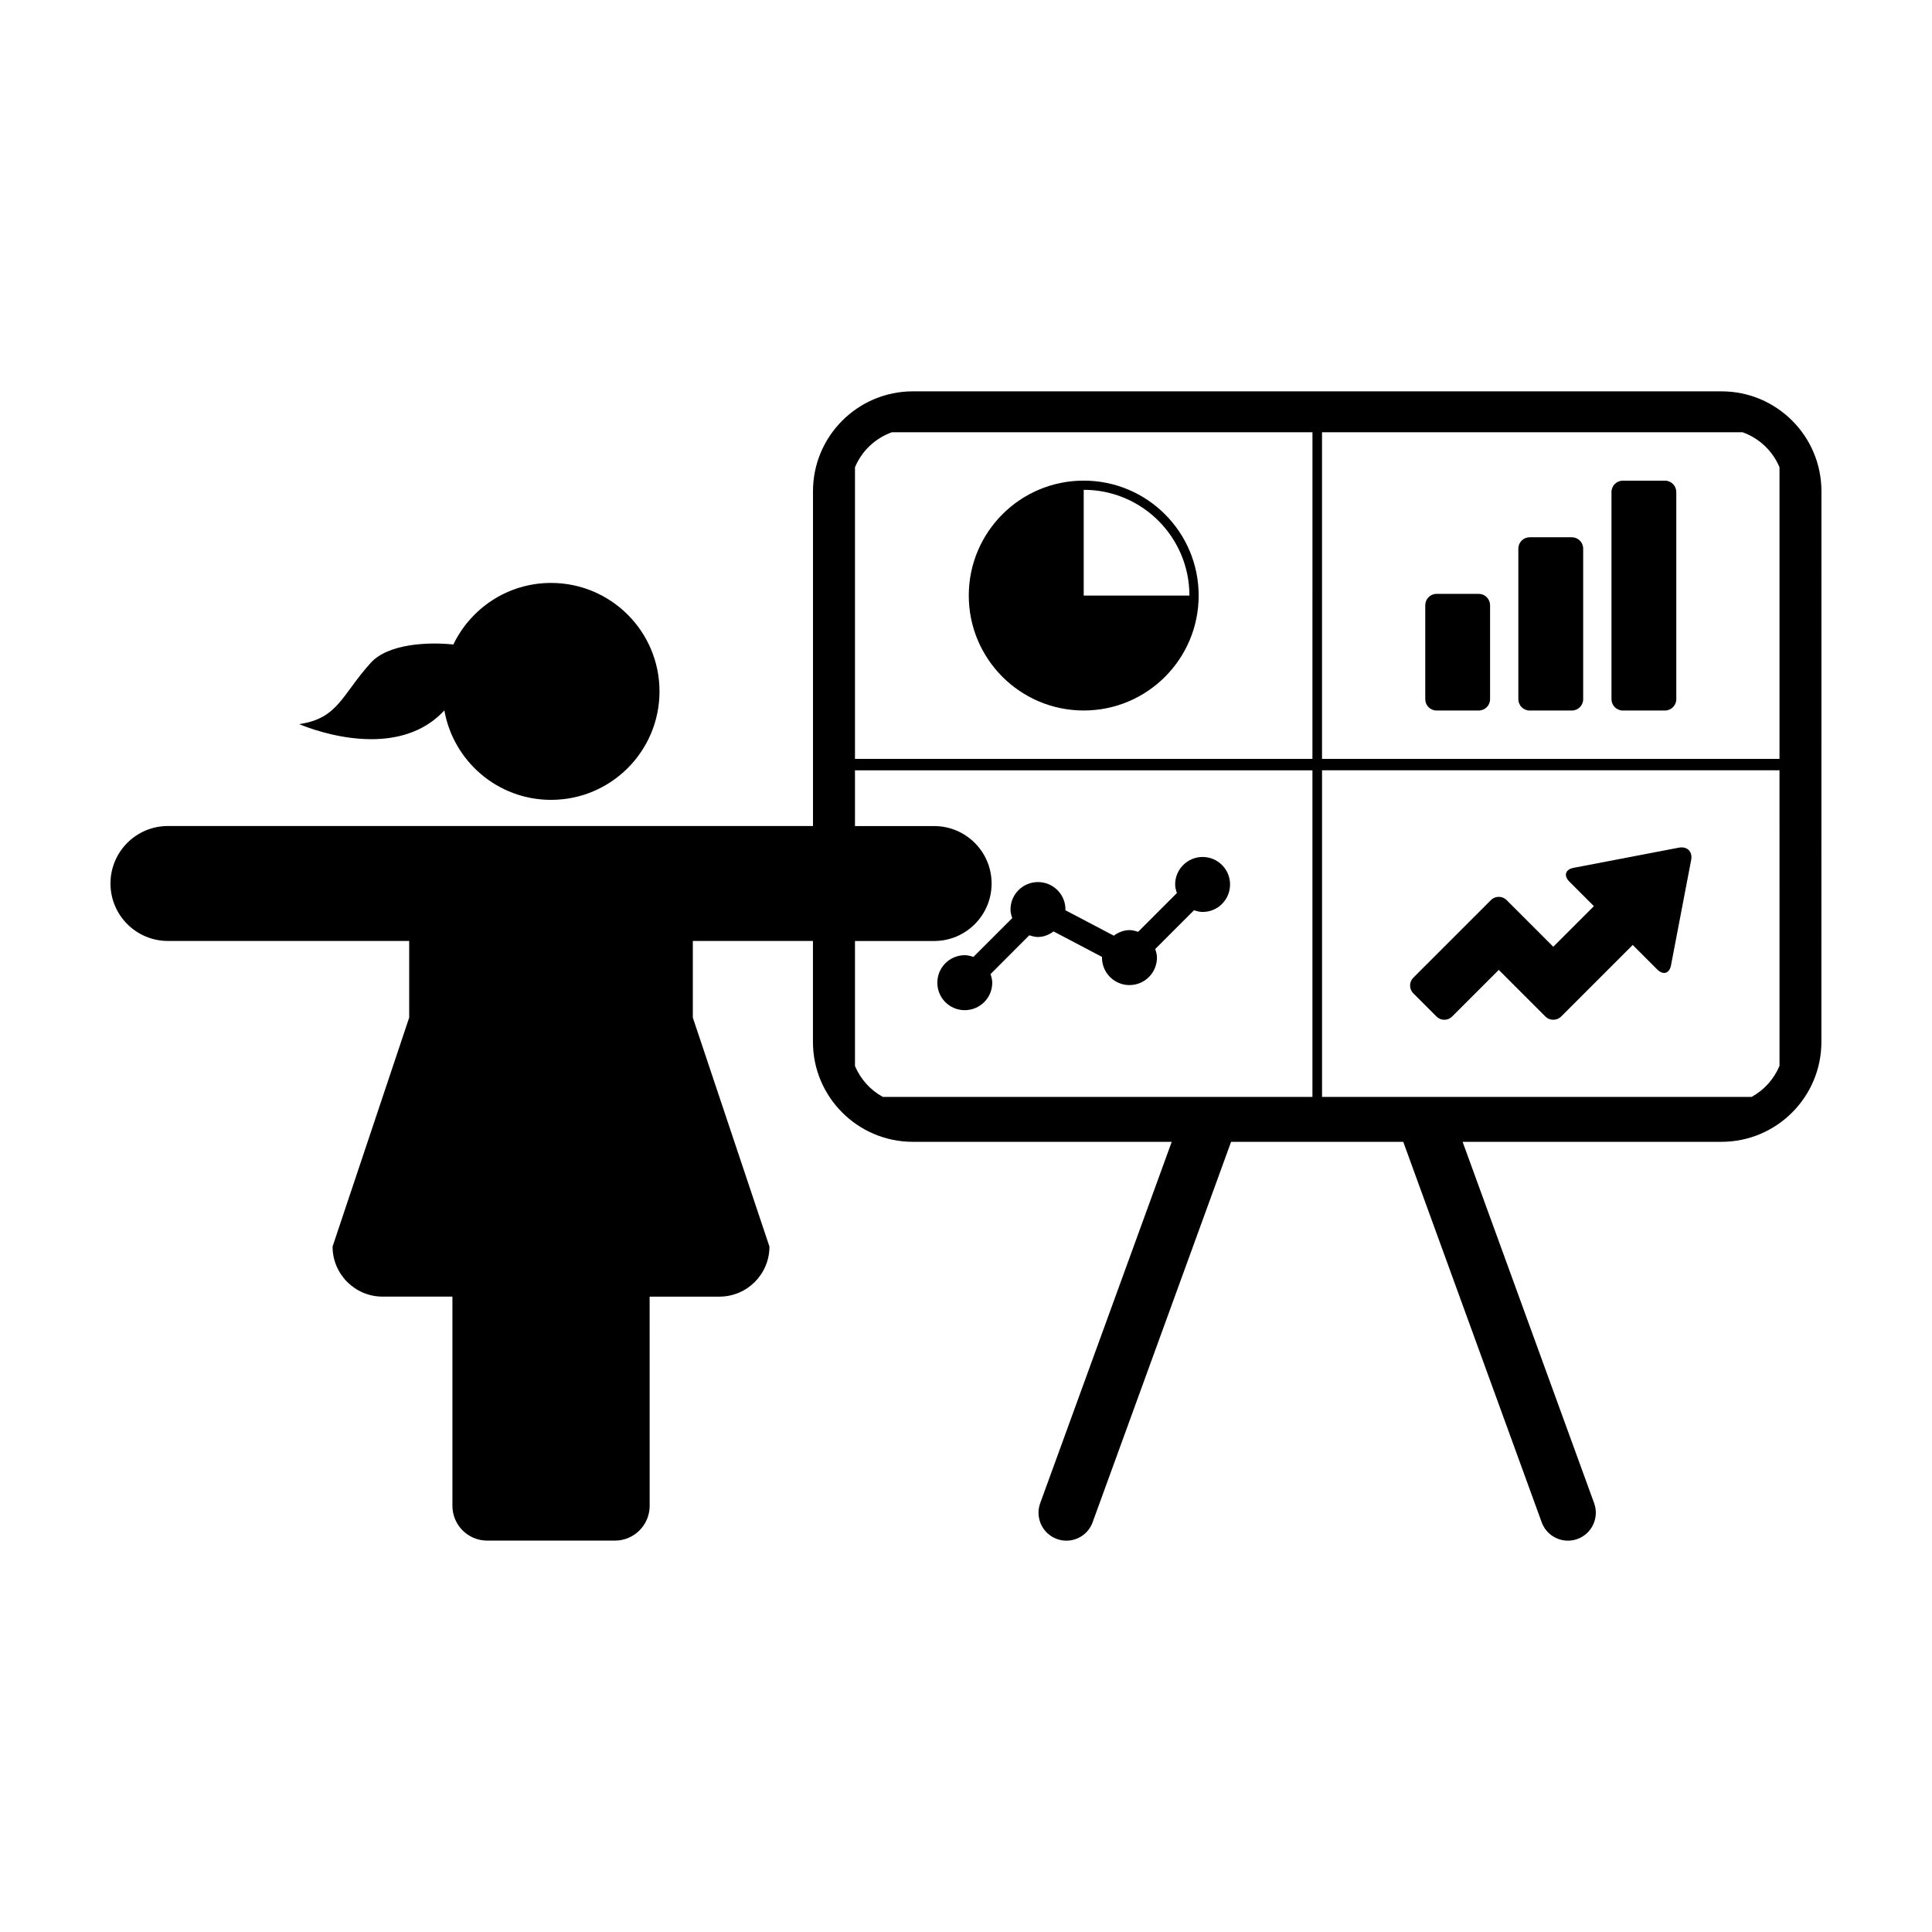
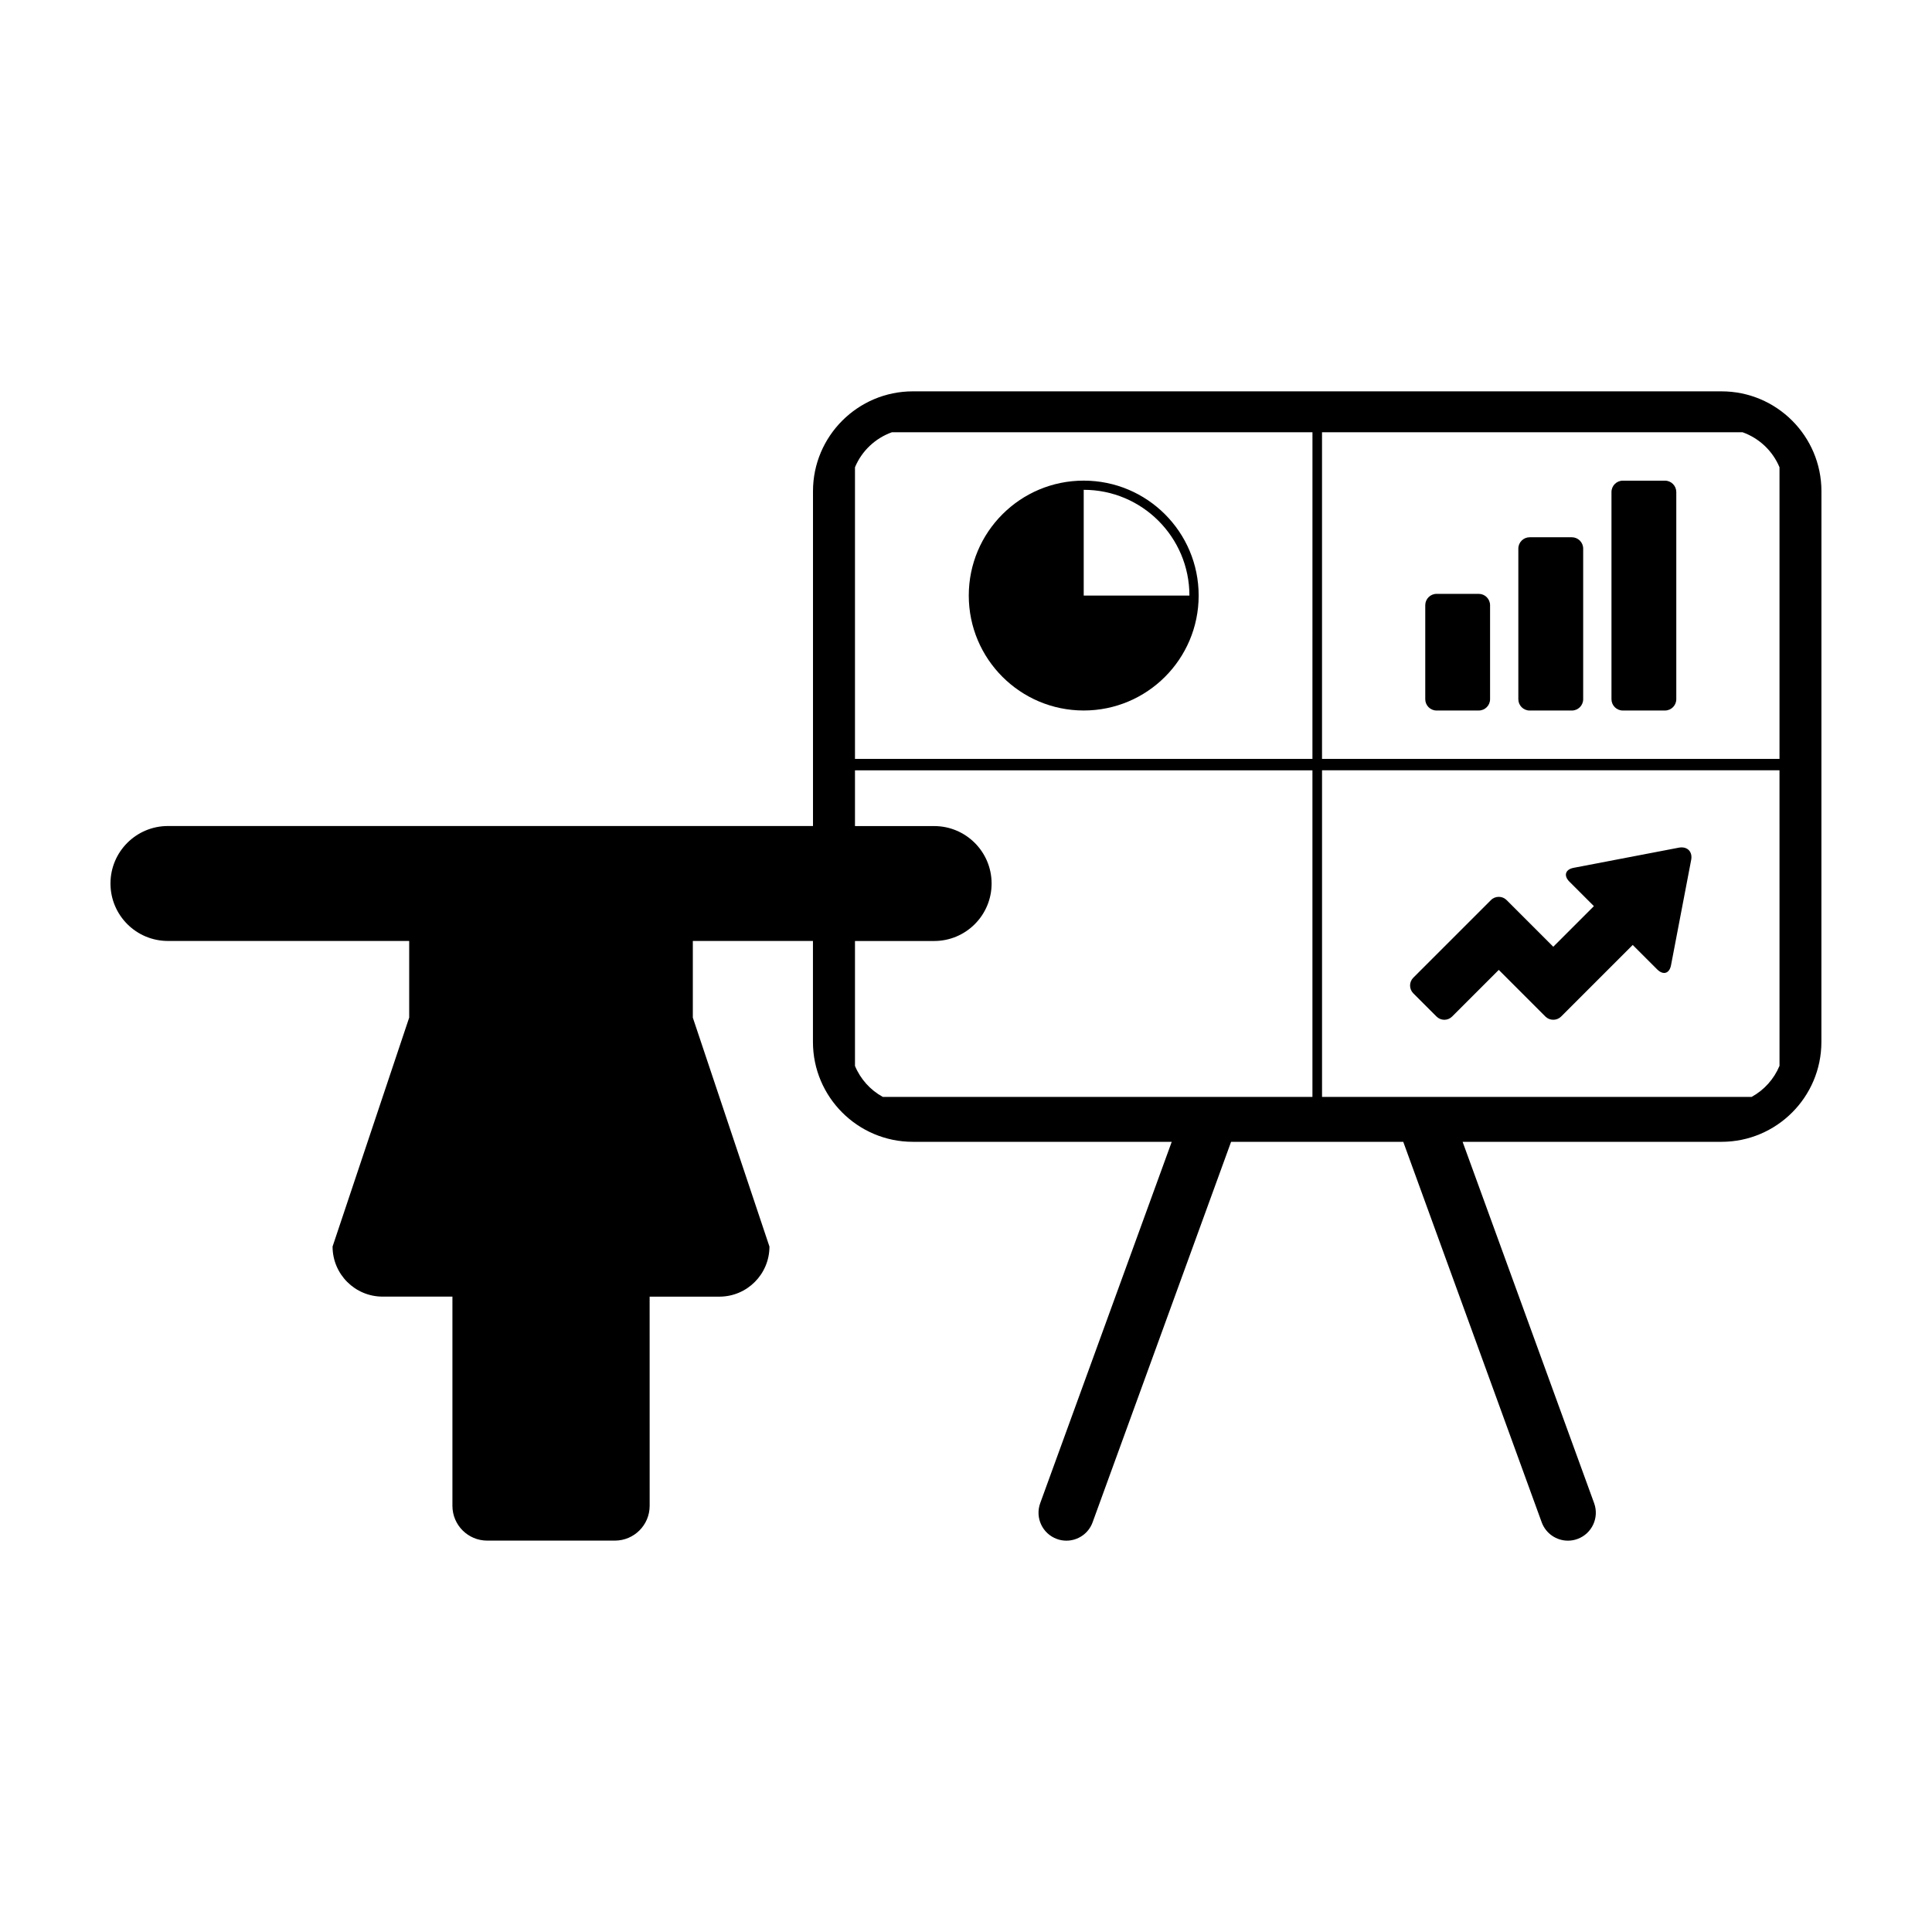
<svg xmlns="http://www.w3.org/2000/svg" fill="#000000" width="800px" height="800px" version="1.1" viewBox="144 144 512 512">
  <g>
    <path d="m535.88 301.38h-11.176c-1.652 0-2.996 1.344-2.996 3.004v24.914c0 1.652 1.344 2.996 2.996 2.996h11.176c1.656 0 3.004-1.344 3.004-2.996v-24.914c-0.008-1.664-1.348-3.004-3.004-3.004z" />
    <path d="m560.55 286.38h-11.172c-1.656 0-3.004 1.344-3.004 3.004v39.918c0 1.652 1.344 2.996 3.004 2.996h11.176c1.656 0 3.004-1.344 3.004-2.996v-39.918c-0.004-1.66-1.348-3.004-3.008-3.004z" />
    <path d="m585.23 271.38h-11.168c-1.656 0-3.004 1.352-3.004 3.004v54.914c0 1.652 1.344 2.996 3.004 2.996h11.168c1.656 0 3.004-1.344 3.004-2.996v-54.914c-0.008-1.656-1.348-3.004-3.004-3.004z" />
-     <path d="m401.96 397.59c-0.727-0.238-1.465-0.453-2.273-0.453-4.027 0-7.281 3.254-7.281 7.281-0.02 4.031 3.238 7.289 7.254 7.289 4.031 0 7.297-3.258 7.297-7.289 0-0.812-0.223-1.559-0.457-2.273l10.281-10.289c0.73 0.242 1.473 0.457 2.273 0.457 1.582 0 2.973-0.609 4.152-1.473l12.855 6.762c0 0.059-0.023 0.121-0.023 0.172 0 4.031 3.266 7.285 7.281 7.285s7.285-3.254 7.285-7.285c0-0.801-0.223-1.551-0.457-2.273l10.281-10.281c0.73 0.242 1.473 0.457 2.281 0.457 4.027 0 7.269-3.254 7.269-7.289 0-4.019-3.25-7.281-7.269-7.281-4.016 0-7.285 3.258-7.285 7.281 0 0.816 0.223 1.551 0.465 2.277l-10.273 10.281c-0.73-0.238-1.477-0.457-2.281-0.457-1.578 0-2.973 0.609-4.172 1.473l-12.852-6.758c0-0.059 0.047-0.117 0.047-0.172 0-4.019-3.254-7.273-7.285-7.273-4.027 0-7.281 3.254-7.281 7.273 0 0.805 0.211 1.551 0.465 2.273z" />
    <path d="m431.2 332.29c16.816 0 30.457-13.637 30.457-30.461 0-16.82-13.637-30.457-30.457-30.457-16.82-0.012-30.465 13.633-30.465 30.457 0 16.82 13.645 30.461 30.465 30.461zm-0.004-58.484c15.457 0 28.012 12.543 28.012 28.023h-28.012z" />
    <path d="m524.69 413.39c0.57 0.574 1.32 0.863 2.07 0.863 0.746 0 1.5-0.289 2.07-0.863l12.359-12.359 12.352 12.359c0.574 0.574 1.324 0.855 2.074 0.855h0.016 0.016c0.746 0 1.496-0.281 2.07-0.855l18.969-18.969 0.672 0.676 2.906 2.906 2.906 2.902c0.629 0.629 1.27 0.941 1.84 0.941 0.875 0 1.582-0.727 1.832-2.07l5.332-27.871c0.383-1.965-0.727-3.336-2.527-3.336-0.23 0-0.48 0.02-0.734 0.07l-27.871 5.34c-2.215 0.418-2.731 2.07-1.129 3.672l6.484 6.484-10.762 10.762-12.367-12.367c-0.574-0.574-1.32-0.855-2.066-0.855h-0.012c-0.75 0-1.508 0.281-2.074 0.855l-20.574 20.57c-1.145 1.148-1.145 3.004 0 4.144z" />
    <path d="m600.24 247.71h-214.32c-14.594 0-26.469 11.871-26.469 26.469v88.723h-170.95c-8.406 0.004-15.223 6.82-15.223 15.23 0 8.414 6.816 15.23 15.227 15.23h63.934v20.312l-20.305 60.672c0 7.332 5.941 13.27 13.266 13.27h18.496v55.434c0 5.098 4.125 9.227 9.227 9.227h33.816c5.098 0 9.227-4.125 9.227-9.227l-0.008-55.426h18.488c7.324 0 13.266-5.941 13.266-13.27l-20.305-60.672v-20.312h31.832v26.754c0 14.59 11.875 26.469 26.469 26.469h68.613l-34.859 95.773c-1.391 3.84 0.586 8.082 4.422 9.477 0.832 0.309 1.684 0.449 2.527 0.449 3.019 0 5.856-1.863 6.941-4.867l36.699-100.83h45.625l36.691 100.83c1.098 3.004 3.93 4.867 6.949 4.867 0.848 0 1.699-0.141 2.527-0.449 3.84-1.395 5.812-5.637 4.422-9.477l-34.859-95.773h68.613c14.594 0 26.469-11.875 26.469-26.469l0.012-145.94c0.004-14.598-11.863-26.473-26.465-26.473zm-108.43 186.98h-113.86c-3.301-1.809-5.914-4.711-7.371-8.207v-33.109h20.98c8.41 0 15.227-6.82 15.227-15.23s-6.82-15.227-15.227-15.227h-20.98v-14.777h121.23zm0-89.578h-121.23v-77.285c1.793-4.309 5.356-7.688 9.766-9.27h111.47zm123.77 81.363c-1.457 3.5-4.074 6.402-7.375 8.211l-113.85 0.004v-86.555h121.23l0.004 78.34zm0-81.363h-121.23v-86.555h111.47c4.41 1.582 7.969 4.961 9.766 9.273v77.281z" />
-     <path d="m261.76 332.26c2.383 13.473 14.121 23.711 28.273 23.711 15.875 0 28.742-12.871 28.742-28.746 0-15.871-12.867-28.742-28.742-28.742-11.422 0-21.25 6.672-25.891 16.32-6.602-0.711-17.285-0.242-21.891 4.852-7.68 8.488-8.641 14.773-18.965 16.242 0.004-0.012 24.902 11.078 38.473-3.637z" />
  </g>
</svg>